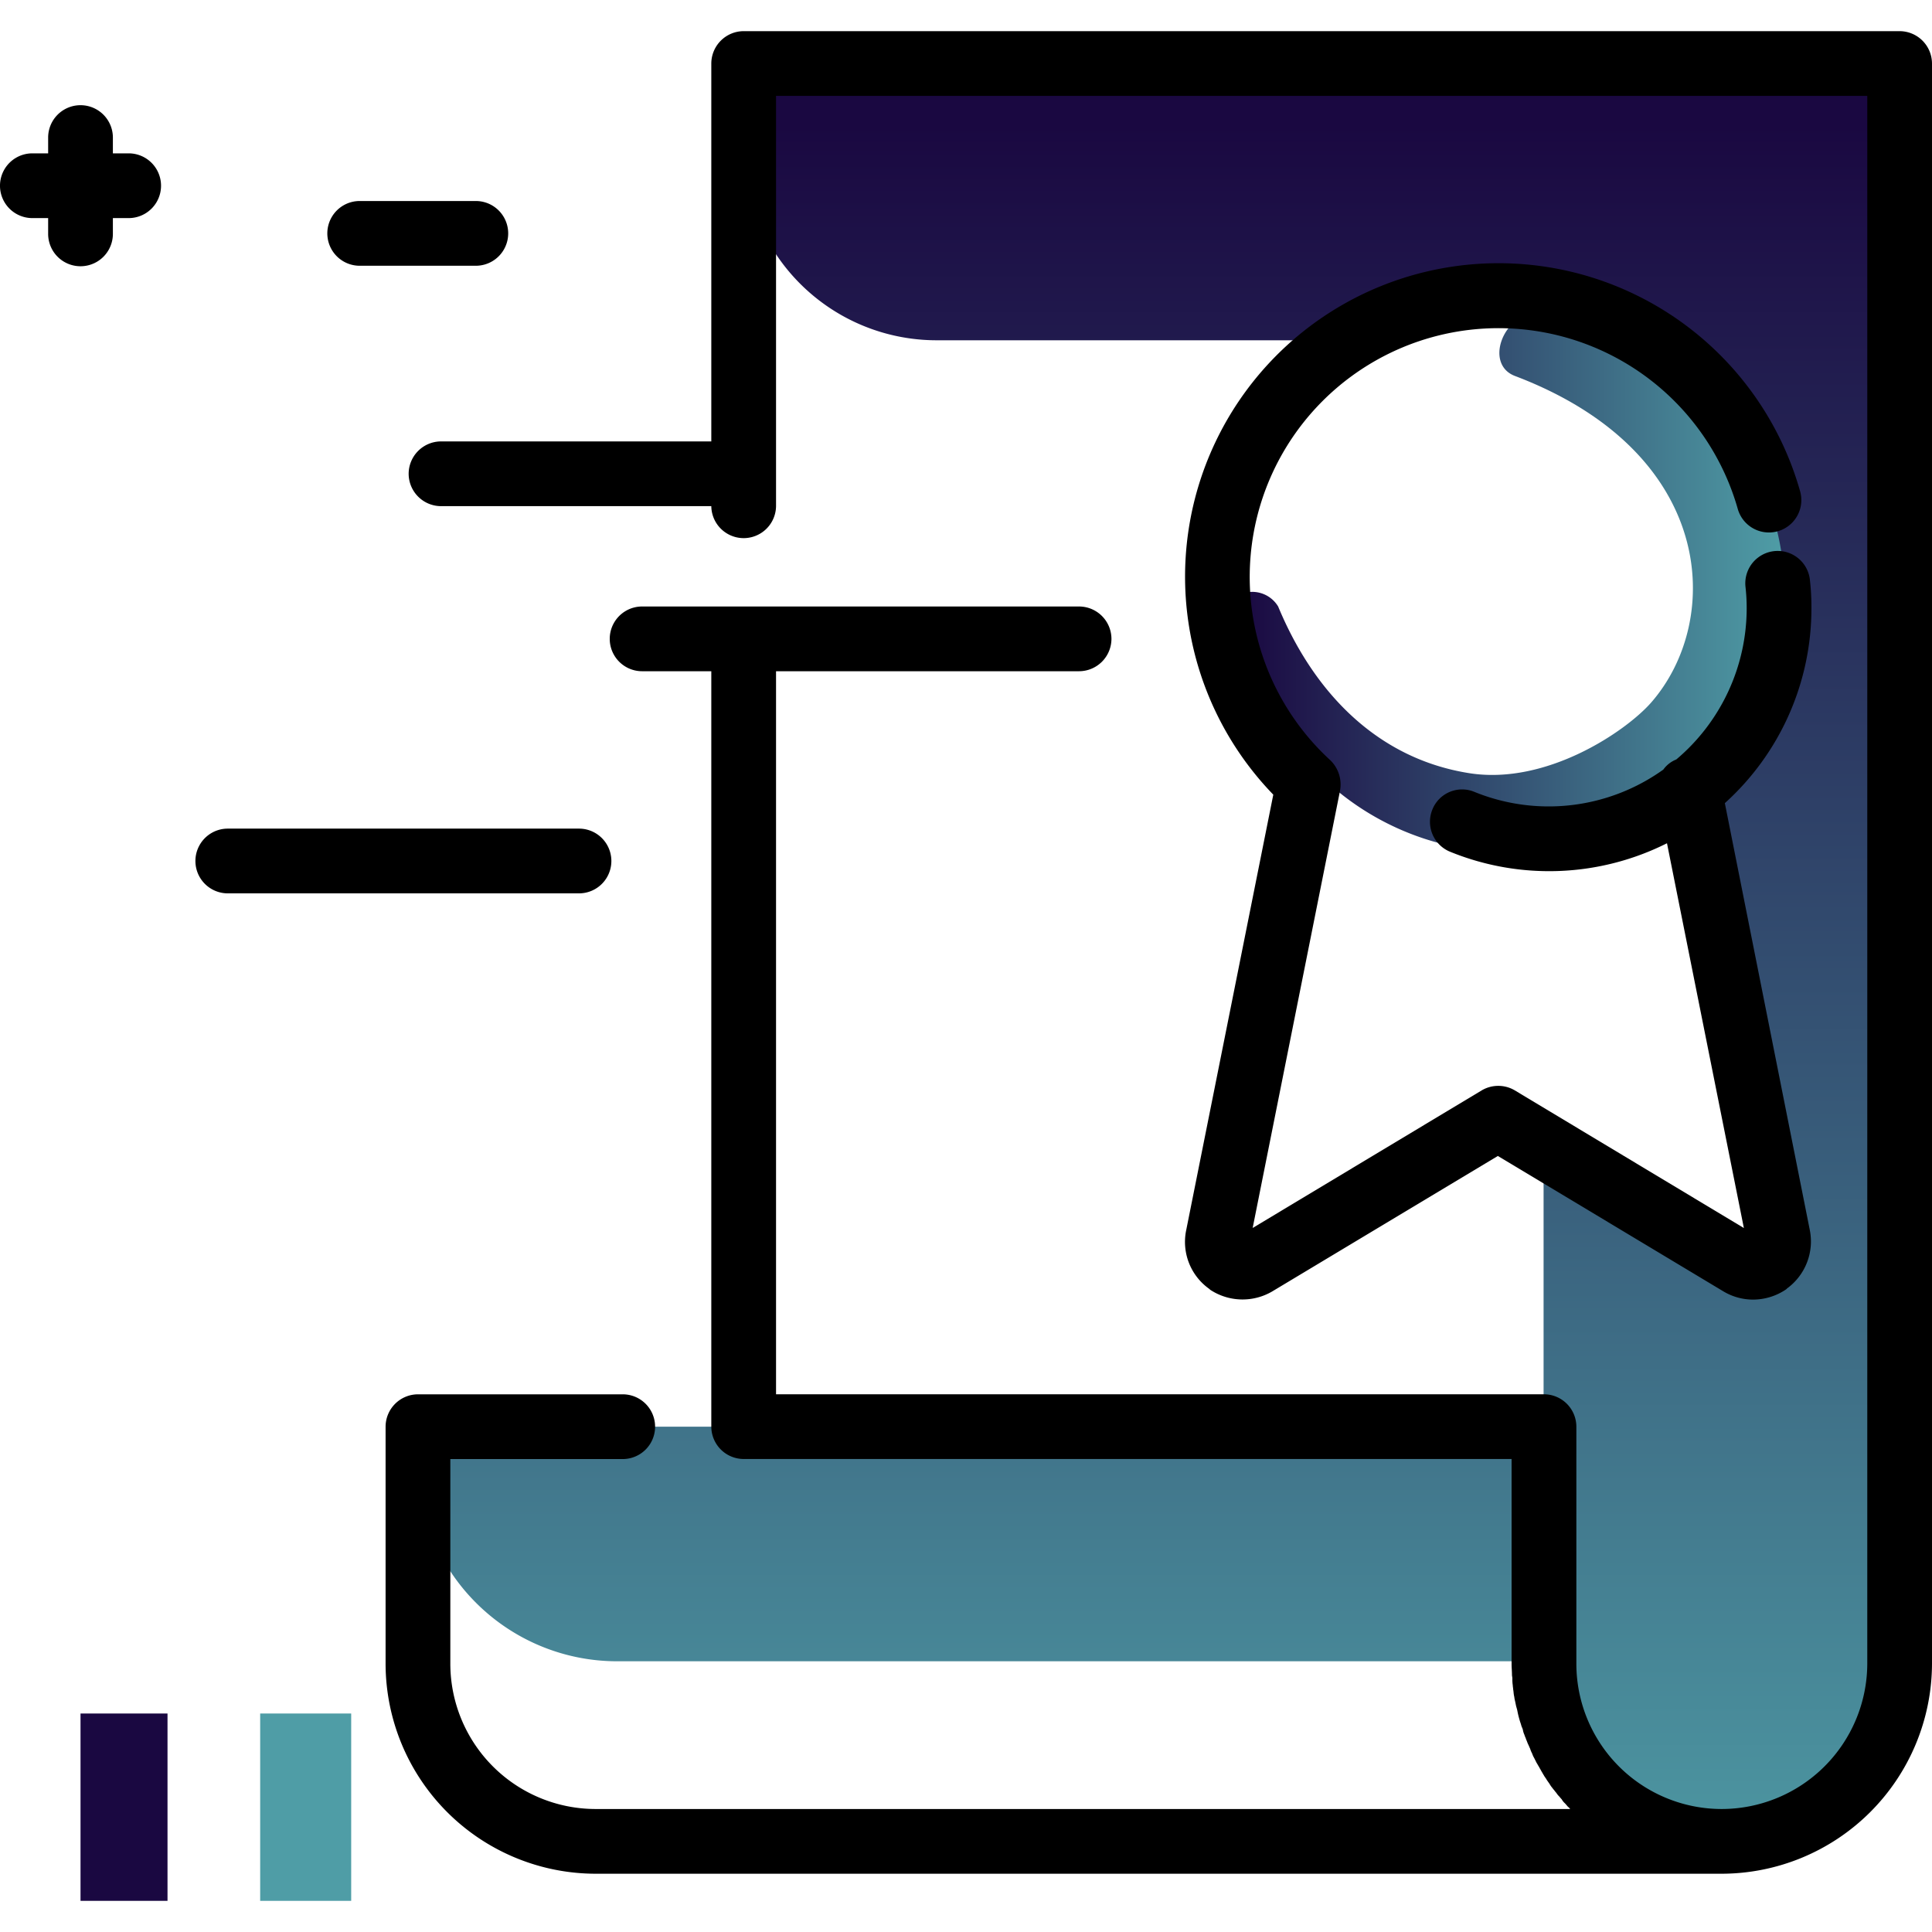
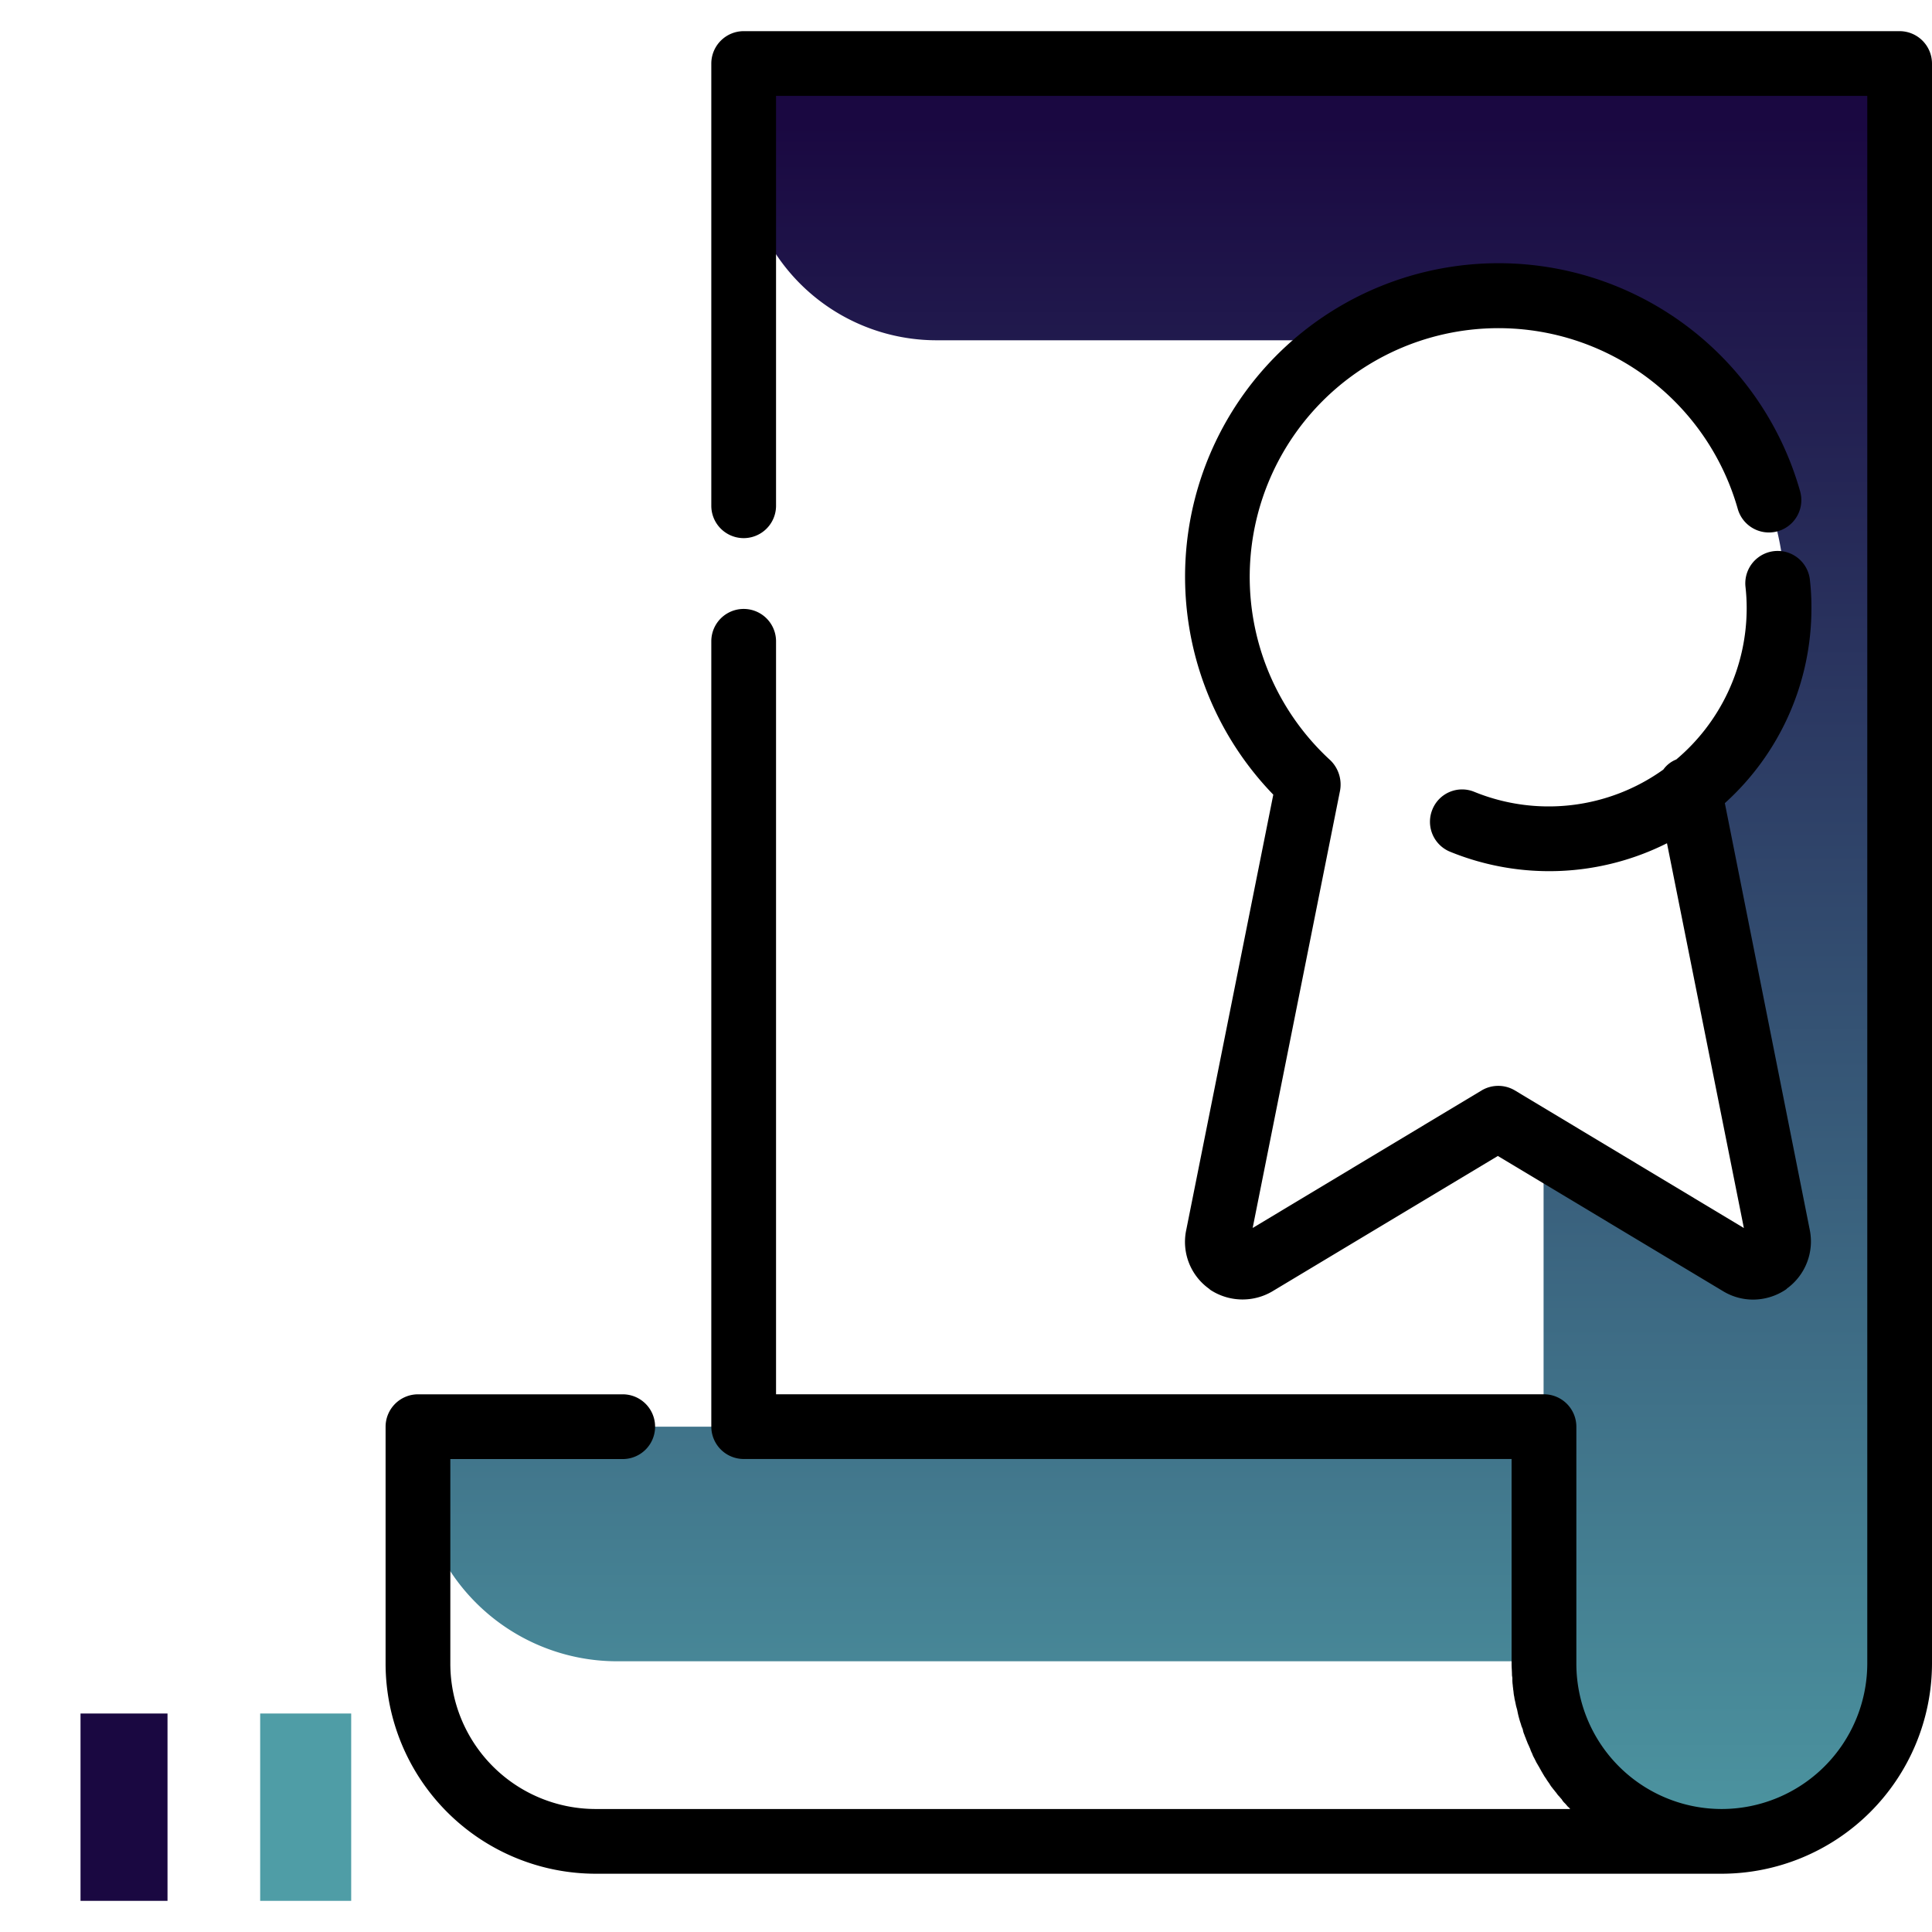
<svg xmlns="http://www.w3.org/2000/svg" xmlns:xlink="http://www.w3.org/1999/xlink" width="112" height="112" viewBox="0 0 112 112">
  <defs>
    <clipPath id="clip-path">
      <rect id="Rectangle_22" data-name="Rectangle 22" width="112" height="112" transform="translate(83 47)" fill="#dedede" />
    </clipPath>
    <linearGradient id="linear-gradient" y1="2.011" x2="1" y2="2.011" gradientUnits="objectBoundingBox">
      <stop offset="0" stop-color="#1a0841" />
      <stop offset="1" stop-color="#4f9da6" />
    </linearGradient>
    <linearGradient id="linear-gradient-2" x1="0.5" y1="0.042" x2="0.5" y2="1.042" xlink:href="#linear-gradient" />
  </defs>
  <g id="Mask_Group_5" data-name="Mask Group 5" transform="translate(-83 -47)" clip-path="url(#clip-path)">
    <g id="Acquisitions_Consulting" data-name="Acquisitions Consulting" transform="translate(83 48.806)">
      <path id="Path_151" data-name="Path 151" d="M20.359,97.528v10.86H15.082V97.528Z" fill="#4f9da6" />
      <path id="Path_152" data-name="Path 152" d="M9.711,97.528v10.86H4.668V97.528Z" fill="#1a0841" />
-       <path id="Path_153" data-name="Path 153" d="M64.432,35.23a1.882,1.882,0,0,1-1.876,1.876H37.224a1.876,1.876,0,0,1,0-3.753H62.556A1.882,1.882,0,0,1,64.432,35.23Zm-30.867,11H13.205a1.876,1.876,0,1,0,0,3.753H33.565a1.876,1.876,0,0,0,0-3.753ZM20.852,13.6h6.732a1.876,1.876,0,0,0,0-3.753H20.852a1.876,1.876,0,1,0,0,3.753ZM7.459,7.084H6.544V6.169a1.876,1.876,0,0,0-3.753,0v.915H1.876a1.876,1.876,0,0,0,0,3.753h.915v.915a1.876,1.876,0,1,0,3.753,0v-.915h.915a1.876,1.876,0,1,0,0-3.753ZM23.69,25.66a1.882,1.882,0,0,0,1.876,1.876H42.314a1.876,1.876,0,0,0,0-3.753H25.566A1.882,1.882,0,0,0,23.69,25.66Z" />
      <g id="Group_67" data-name="Group 67">
-         <path id="Path_154" data-name="Path 154" d="M103.439,31.782A15.816,15.816,0,0,1,87.63,47.591,15.61,15.61,0,0,1,71.844,32.674a1.752,1.752,0,0,1,2.252.68c2.111,5.09,5.84,8.843,11.094,9.664,4.48.7,9.077-2.439,10.532-4.1,4.175-4.785,3.776-14.5-7.9-18.929-1.783-.68-.68-3.589,1.22-3.612h.07a18.422,18.422,0,0,1,3.424.328,15.912,15.912,0,0,1,10.907,15.082Z" fill="url(#linear-gradient)" />
        <path id="Path_155" data-name="Path 155" d="M110.124,1.876V94.643A10.331,10.331,0,0,1,99.9,104.963,10.456,10.456,0,0,1,89.506,94.5H35.77A11.572,11.572,0,0,1,24.206,82.939V80.9H89.483V64.6l11.4,6.849a1.4,1.4,0,0,0,.751.211,1.7,1.7,0,0,0,.868-.258,1.506,1.506,0,0,0,.586-1.5L97.9,43.979s8.28-6.474,4.6-16.747A16.265,16.265,0,0,0,78.13,17.92H54.3A11.186,11.186,0,0,1,43.111,6.732V1.876Z" fill="url(#linear-gradient-2)" />
      </g>
      <path id="Path_156" data-name="Path 156" d="M112,1.876V94.643a12.213,12.213,0,0,1-12.2,12.173H34.526A12.193,12.193,0,0,1,22.353,94.643V80.9a1.882,1.882,0,0,1,1.876-1.876H36.1a1.876,1.876,0,0,1,0,3.753H26.106V94.643a8.429,8.429,0,0,0,8.421,8.421h56.5c-.047-.047-.07-.094-.117-.117-.07-.07-.117-.141-.188-.211a.918.918,0,0,1-.188-.235c-.07-.07-.117-.141-.188-.211s-.117-.164-.188-.235c-.047-.07-.117-.141-.164-.211a1.424,1.424,0,0,1-.164-.235c-.047-.07-.117-.164-.164-.235-.047-.094-.117-.164-.164-.258-.047-.07-.094-.164-.141-.235-.047-.094-.094-.164-.141-.258-.047-.07-.094-.164-.141-.235l-.141-.281a1.257,1.257,0,0,1-.117-.258,1.435,1.435,0,0,1-.117-.281c-.047-.094-.07-.164-.117-.258s-.07-.188-.117-.281c-.023-.094-.07-.164-.094-.258a1.161,1.161,0,0,1-.094-.3c-.023-.094-.07-.164-.094-.258s-.07-.211-.094-.3-.047-.164-.07-.258-.047-.211-.07-.328c-.023-.094-.047-.164-.07-.258-.023-.117-.047-.235-.07-.328s-.023-.164-.047-.258c-.023-.117-.023-.235-.047-.352,0-.07-.023-.164-.023-.235a2.276,2.276,0,0,1-.023-.4c0-.07-.023-.141-.023-.211,0-.211-.023-.422-.023-.61V82.774H43.111A1.882,1.882,0,0,1,41.235,80.9V35.371a1.876,1.876,0,1,1,3.753,0V79.022H89.506A1.882,1.882,0,0,1,91.383,80.9V94.643a8.429,8.429,0,0,0,8.421,8.421,8.449,8.449,0,0,0,8.444-8.421V3.753H44.988v23.76a1.876,1.876,0,1,1-3.753,0V1.876A1.882,1.882,0,0,1,43.111,0h67.012A1.882,1.882,0,0,1,112,1.876ZM70.085,72.9c.023.023.047.023.047.047a3.405,3.405,0,0,0,3.612.117l13.088-7.858L99.92,73.064a3.355,3.355,0,0,0,1.712.469,3.425,3.425,0,0,0,1.9-.586c.023-.023.047-.023.047-.047a3.375,3.375,0,0,0,1.337-3.4L99.991,44.753a15.2,15.2,0,0,0,5.019-11.282,13.713,13.713,0,0,0-.094-1.712,1.878,1.878,0,0,0-3.729.446,11.148,11.148,0,0,1,.07,1.267,11.476,11.476,0,0,1-4.081,8.749,1.686,1.686,0,0,0-.751.586A11.413,11.413,0,0,1,85.472,44.1a1.856,1.856,0,0,0-2.439,1.032,1.876,1.876,0,0,0,1.032,2.439,15.214,15.214,0,0,0,12.572-.493l4.457,22.306L87.817,61.406a1.884,1.884,0,0,0-1.923,0L72.618,69.381l5.066-25.355a1.962,1.962,0,0,0-.563-1.759A14.421,14.421,0,1,1,100.741,27.7a1.878,1.878,0,1,0,3.612-1.032A18.171,18.171,0,1,0,73.814,44.261L68.772,69.475A3.339,3.339,0,0,0,70.085,72.9Z" />
    </g>
  </g>
</svg>